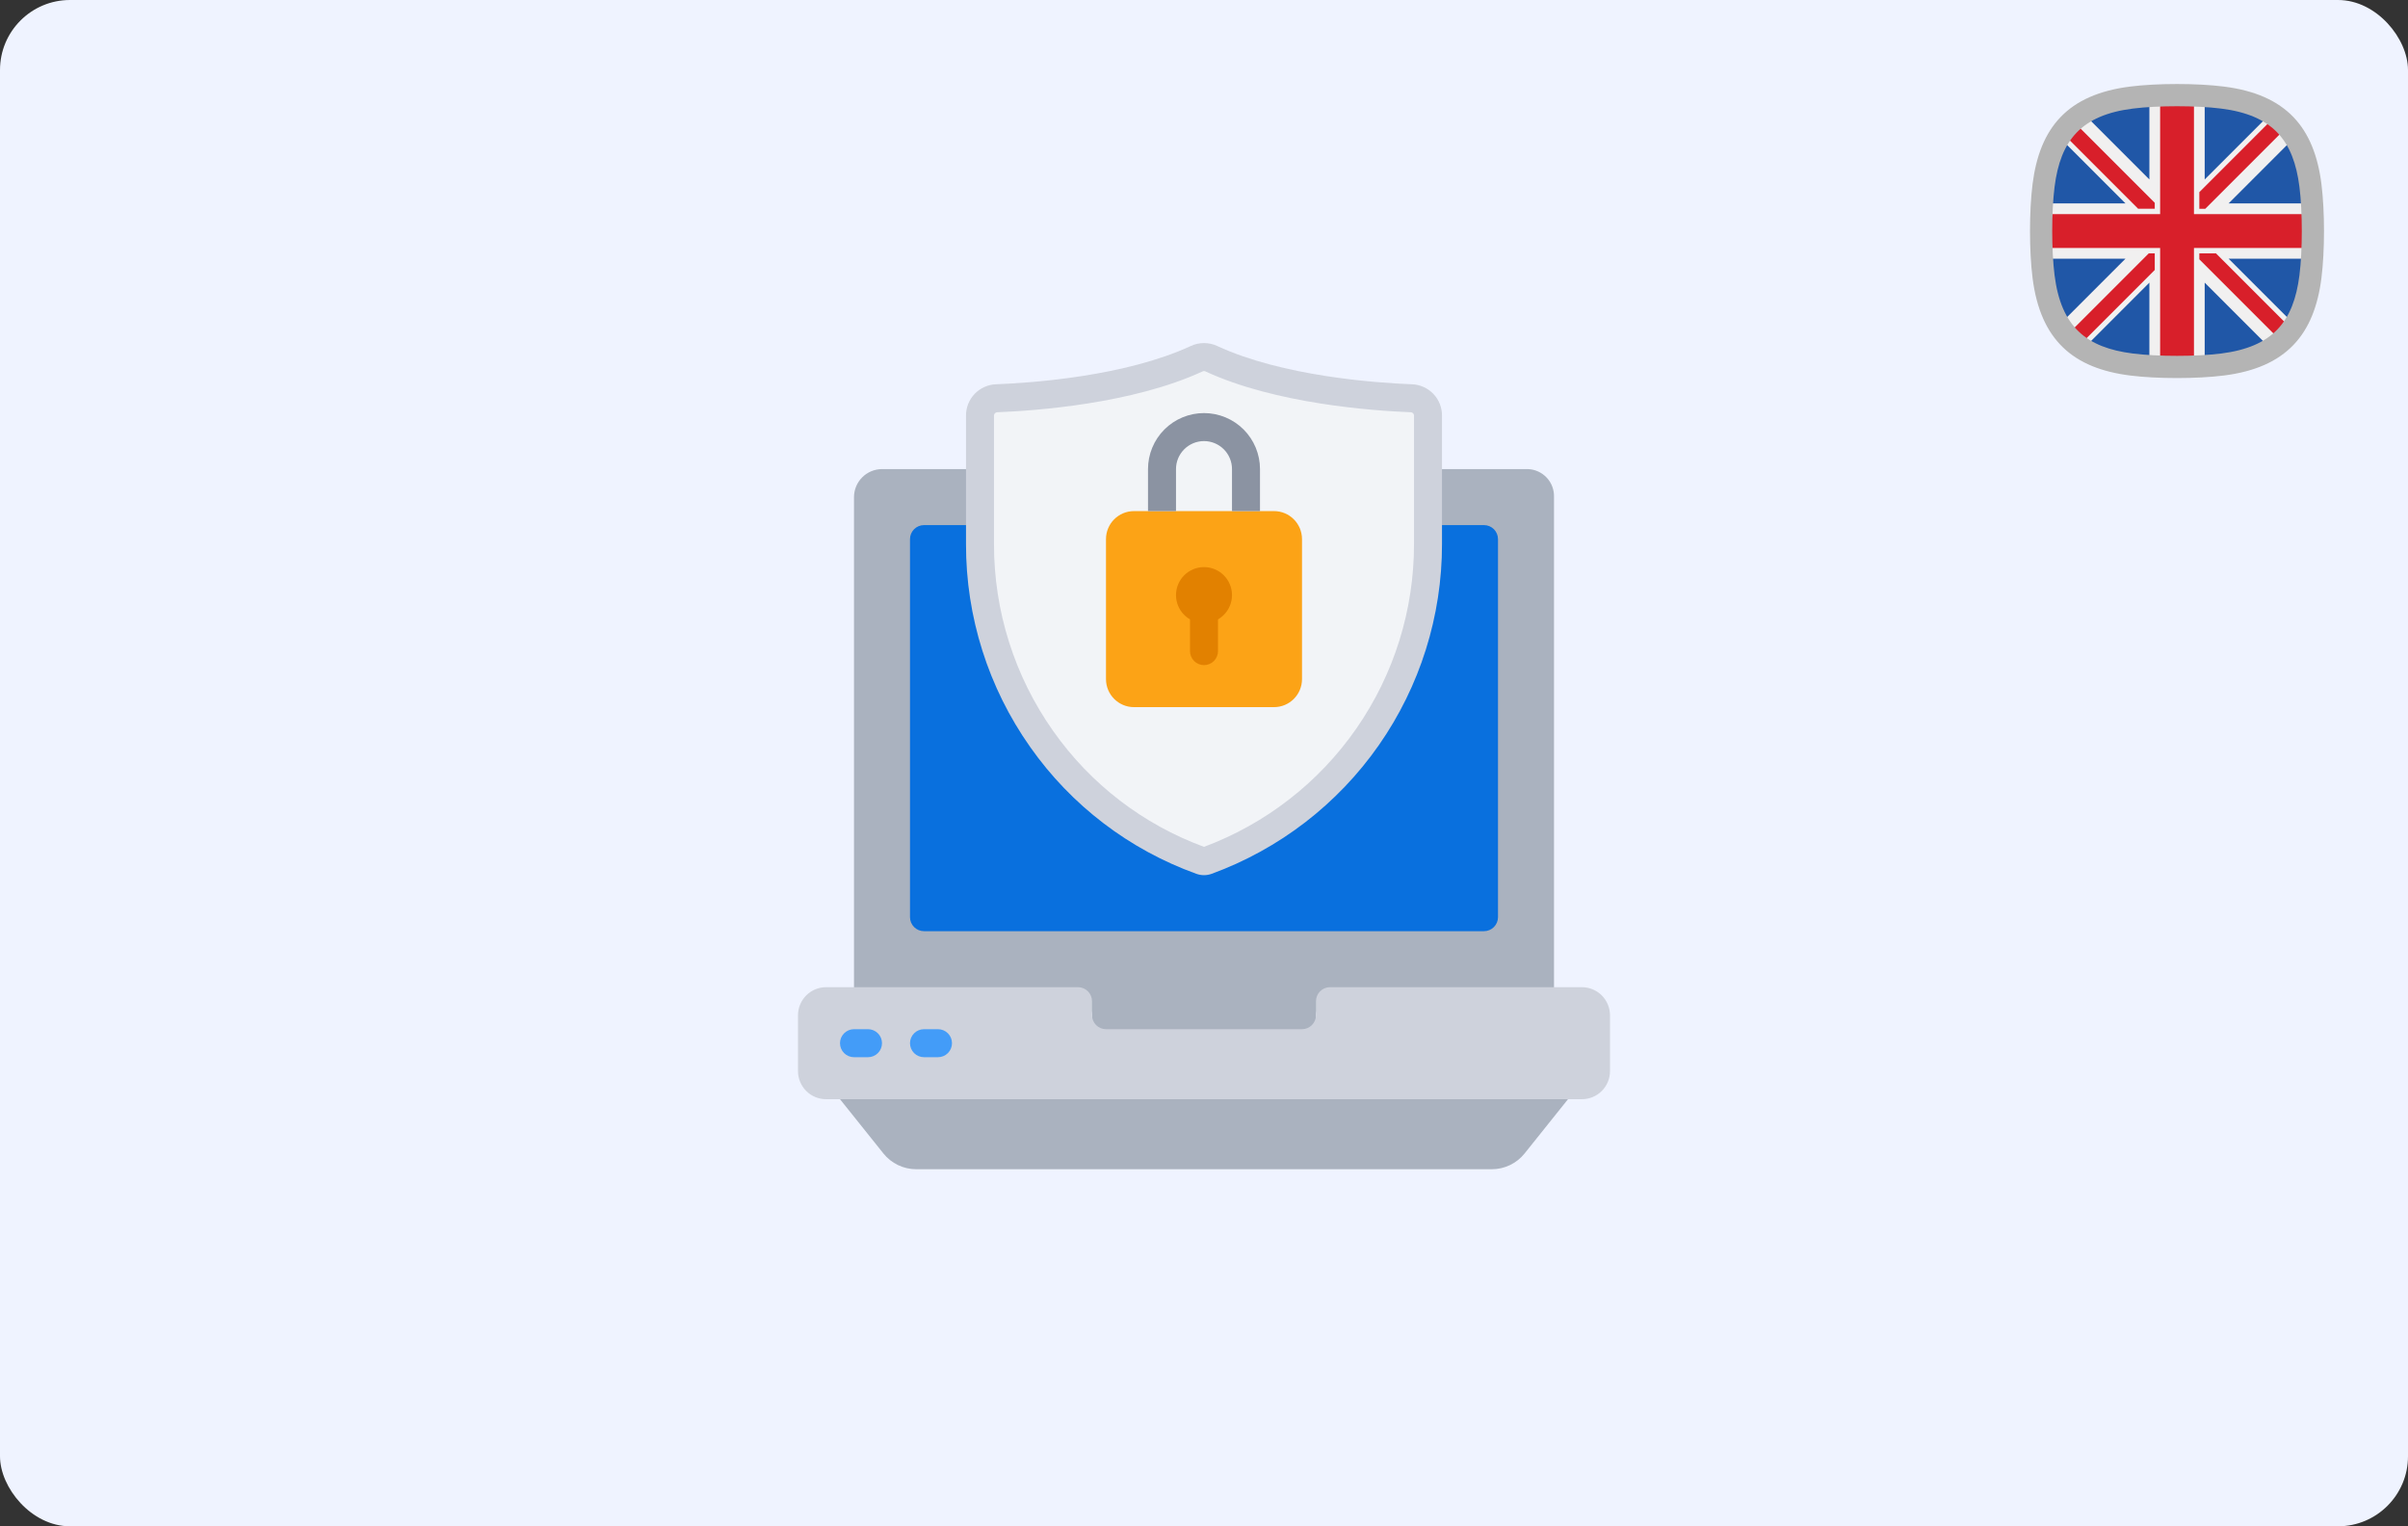
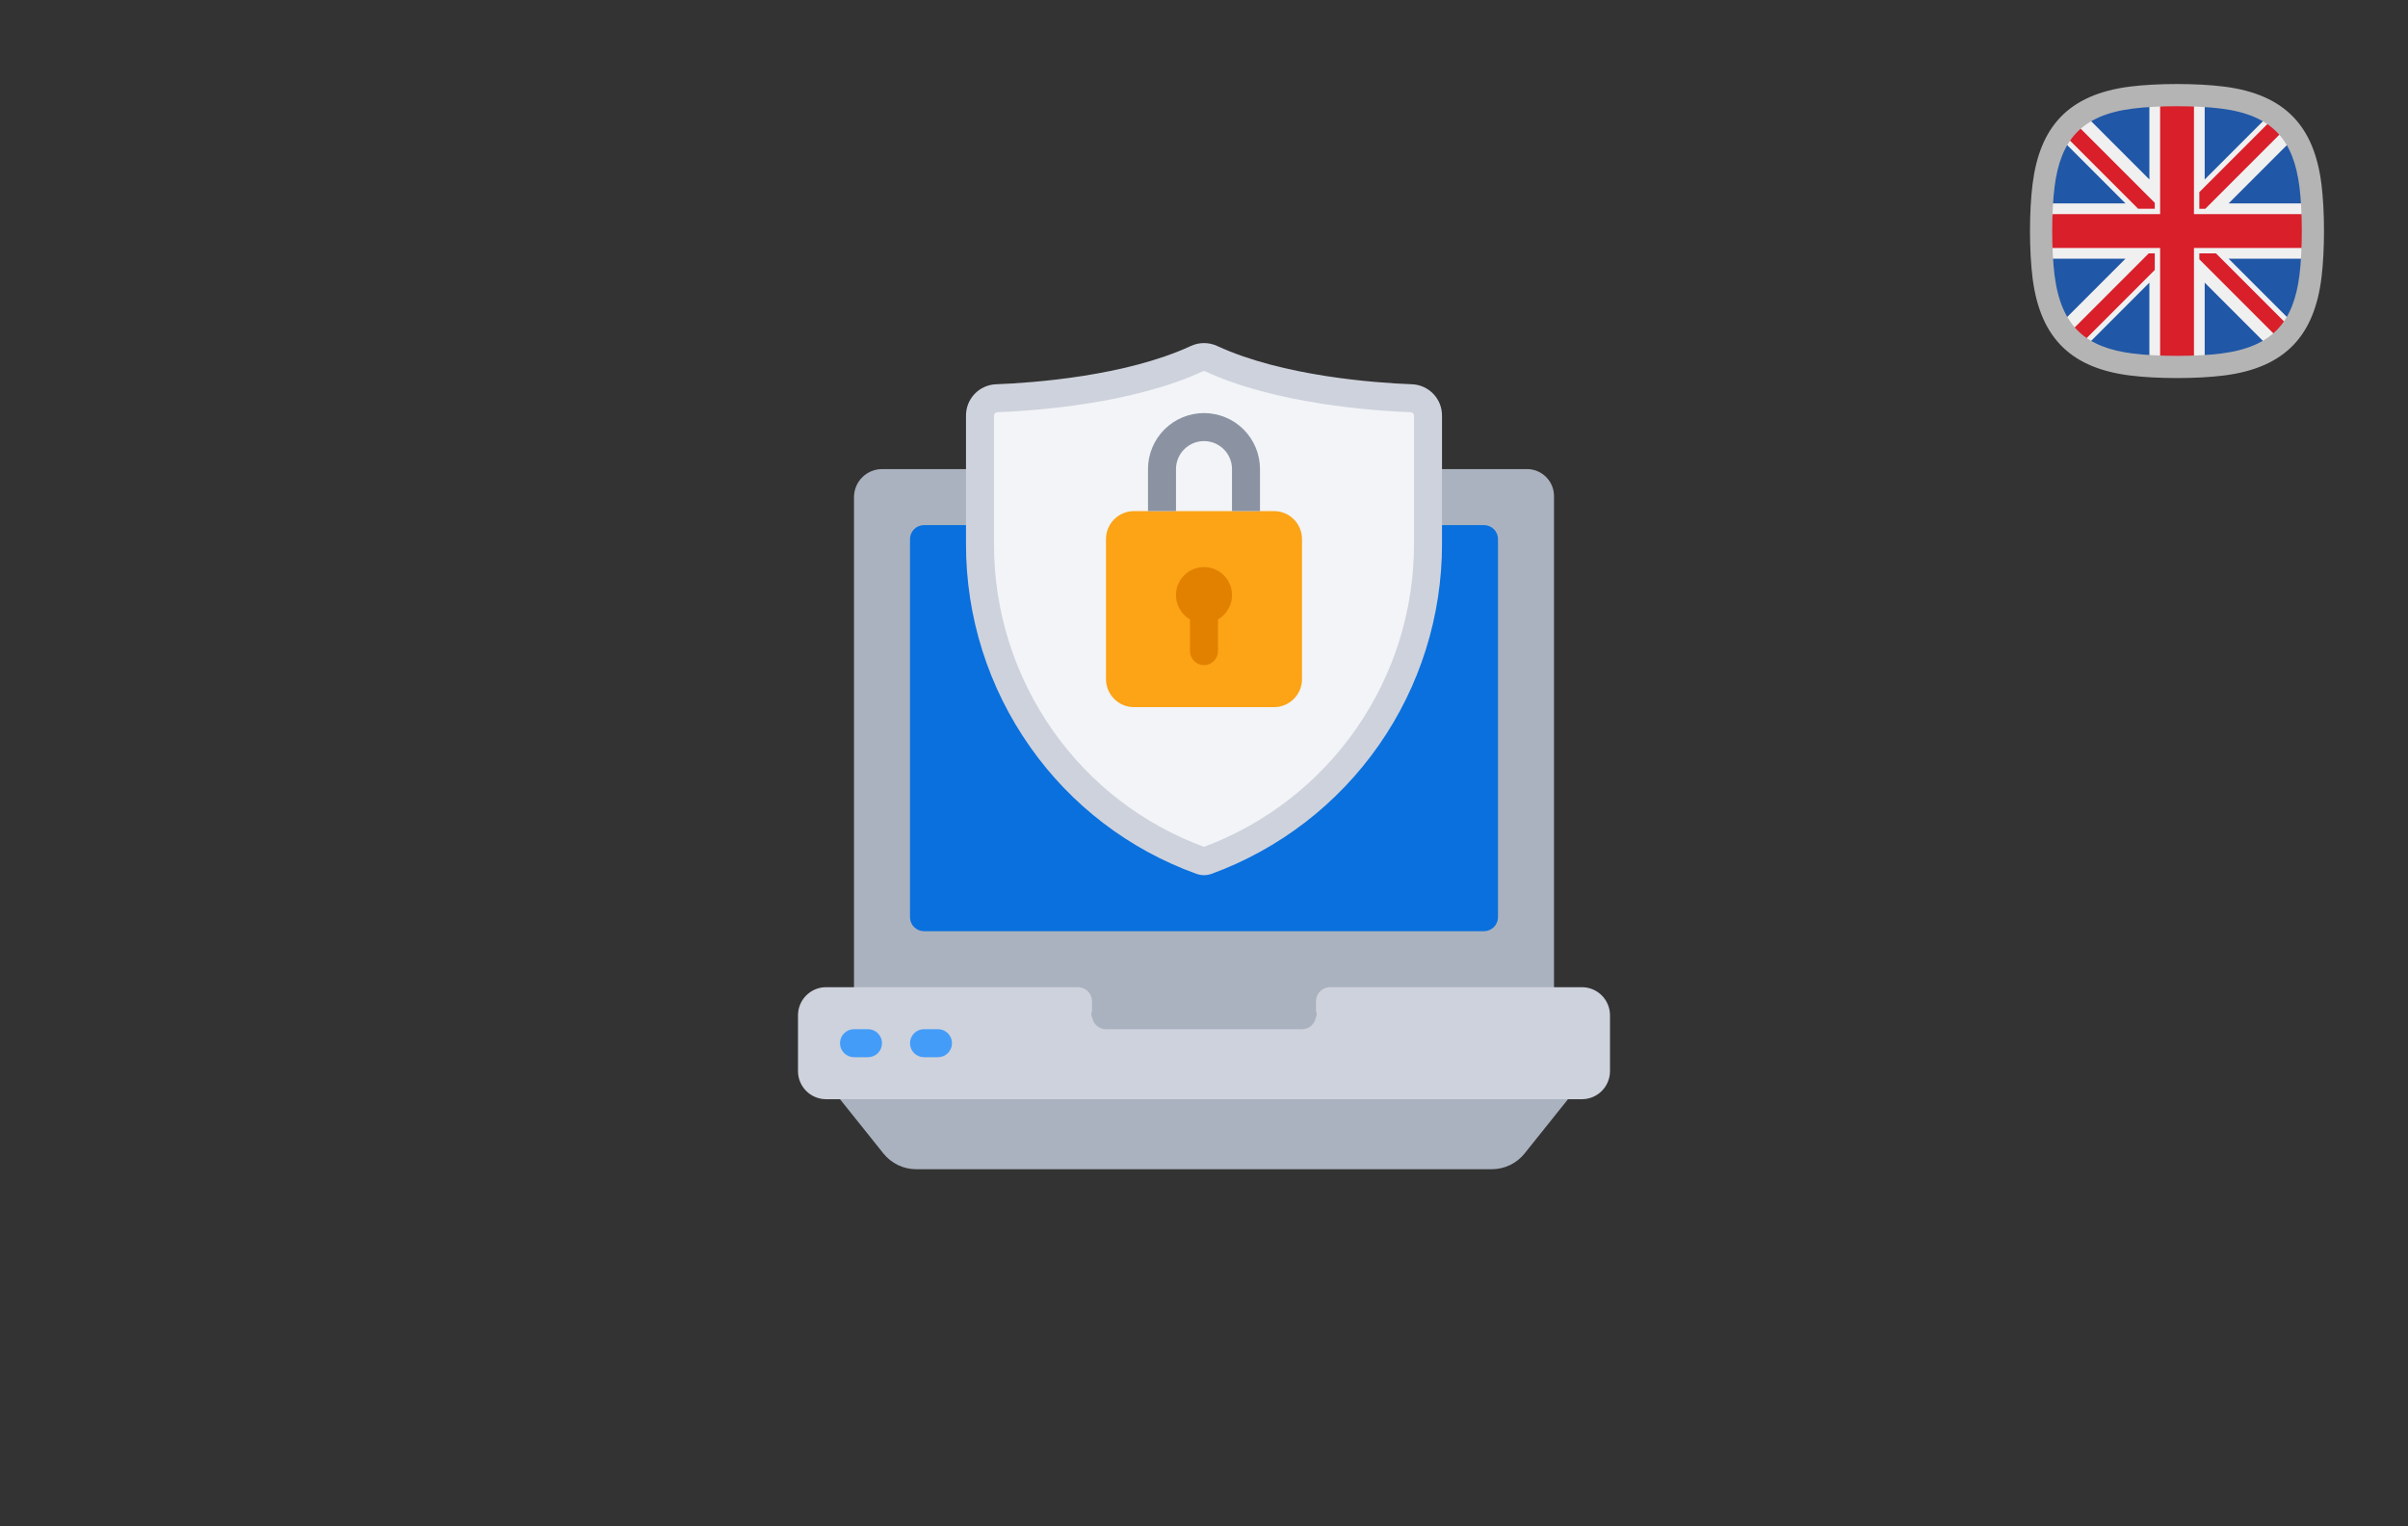
<svg xmlns="http://www.w3.org/2000/svg" width="344" height="218" viewBox="0 0 344 218" fill="none">
  <rect x="0" y="0" width="344" height="218" fill="#333333" stroke="none" />
-   <rect width="344" height="218" rx="10" fill="#EFF3FF" />
  <g clip-path="url(#clip0_3566_38)">
    <path fill-rule="evenodd" clip-rule="evenodd" d="M310.168 14.293C306.568 14.365 302.771 14.534 299.605 15.935C297.048 17.033 295.027 19.055 293.928 21.611C292.527 24.777 292.358 28.575 292.287 32.174C292.276 32.728 292.276 33.275 292.287 33.828C292.358 37.428 292.527 41.225 293.928 44.391C295.026 46.948 297.048 48.969 299.605 50.068C302.771 51.469 306.568 51.638 310.168 51.709C310.721 51.72 311.268 51.72 311.822 51.709C315.421 51.638 319.218 51.469 322.385 50.068C324.935 48.973 326.964 46.946 328.061 44.391C329.462 41.225 329.631 37.428 329.703 33.828C329.714 33.275 329.714 32.728 329.703 32.174C329.631 28.575 329.462 24.778 328.061 21.611C326.963 19.055 324.942 17.033 322.385 15.935C319.219 14.534 315.421 14.365 311.822 14.293C311.268 14.282 310.721 14.282 310.168 14.293Z" fill="#F1F0F0" />
    <path fill-rule="evenodd" clip-rule="evenodd" d="M307.546 14.379C307.497 14.381 307.448 14.384 307.399 14.386C307.448 14.384 307.496 14.381 307.546 14.379ZM307.056 14.406C304.456 14.563 301.876 14.935 299.616 15.935C299.091 16.16 298.587 16.425 298.11 16.726L298.134 16.711L307.056 25.634V14.406ZM294.732 20.104L294.717 20.128L303.639 29.05H292.411L292.405 29.149C292.559 26.515 292.927 23.899 293.94 21.611C294.166 21.085 294.431 20.581 294.732 20.104ZM292.392 29.393C292.389 29.442 292.387 29.491 292.384 29.54C292.387 29.491 292.389 29.443 292.392 29.393ZM292.361 35.972C292.363 36.021 292.366 36.07 292.368 36.119C292.366 36.069 292.363 36.021 292.361 35.972ZM292.384 36.462C292.387 36.51 292.389 36.56 292.392 36.609C292.389 36.559 292.387 36.51 292.384 36.462ZM292.405 36.853C292.559 39.486 292.927 42.103 293.94 44.39C294.166 44.916 294.43 45.419 294.731 45.897L294.716 45.873L303.638 36.95H292.411L292.405 36.853ZM298.109 49.276L298.133 49.291L307.055 40.368V51.597L307.154 51.603C304.52 51.449 301.904 51.08 299.616 50.068C299.091 49.841 298.587 49.576 298.109 49.276ZM307.399 51.615C307.448 51.618 307.497 51.62 307.546 51.623C307.496 51.621 307.448 51.619 307.399 51.615ZM314.858 51.602C317.492 51.448 320.108 51.079 322.396 50.067C322.912 49.845 323.408 49.585 323.878 49.29L314.956 40.368V51.597L314.858 51.602ZM327.295 45.873L318.374 36.951H329.602C329.445 39.552 329.073 42.132 328.073 44.391C327.85 44.908 327.59 45.403 327.295 45.873ZM329.621 36.609C329.624 36.56 329.626 36.51 329.629 36.462C329.626 36.51 329.624 36.559 329.621 36.609ZM329.629 29.54C329.626 29.491 329.624 29.442 329.621 29.393C329.624 29.443 329.626 29.491 329.629 29.54ZM329.601 29.05C329.444 26.45 329.072 23.87 328.072 21.61C327.85 21.093 327.59 20.598 327.295 20.128L318.374 29.05H329.601ZM323.879 16.712L314.956 25.634V14.406C317.557 14.563 320.138 14.935 322.396 15.935C322.913 16.157 323.409 16.417 323.879 16.712ZM314.804 14.396C314.757 14.394 314.71 14.392 314.663 14.389C314.71 14.392 314.757 14.394 314.804 14.396Z" fill="#2057A7" />
    <path fill-rule="evenodd" clip-rule="evenodd" d="M310.179 14.293C309.653 14.303 309.123 14.316 308.59 14.335V30.584H292.34C292.322 31.117 292.309 31.647 292.299 32.174C292.288 32.727 292.288 33.274 292.299 33.828C292.309 34.354 292.322 34.884 292.34 35.417H308.59V51.667C309.123 51.685 309.653 51.698 310.179 51.708C310.733 51.719 311.28 51.719 311.833 51.708C312.36 51.698 312.89 51.685 313.423 51.667V35.417H329.672C329.691 34.884 329.704 34.354 329.714 33.828C329.725 33.274 329.725 32.727 329.714 32.174C329.704 31.647 329.691 31.117 329.672 30.584H313.423V14.335C312.89 14.316 312.36 14.303 311.833 14.293C311.28 14.282 310.733 14.282 310.179 14.293Z" fill="#D81F2A" />
    <path fill-rule="evenodd" clip-rule="evenodd" d="M296.669 17.812L307.823 28.966V29.818H305.45L295.138 19.506C295.588 18.888 296.101 18.321 296.669 17.812ZM314.19 27.445L324.502 17.133C325.12 17.583 325.687 18.096 326.195 18.664L315.041 29.819H314.19V27.445ZM316.563 36.185L326.875 46.497C326.424 47.115 325.911 47.682 325.342 48.19L314.19 37.037V36.185H316.563ZM307.823 38.558L297.511 48.87C296.892 48.419 296.325 47.906 295.817 47.338L306.971 36.185H307.823V38.558H307.823Z" fill="#D81F2A" />
    <path fill-rule="evenodd" clip-rule="evenodd" d="M304.697 15.509C297.305 16.441 294.347 20.045 293.509 26.697C293.061 30.251 293.061 35.749 293.509 39.304C294.44 46.693 298.048 49.654 304.697 50.492C308.251 50.939 313.75 50.939 317.304 50.492C324.692 49.561 327.654 45.951 328.492 39.304C328.939 35.749 328.939 30.251 328.492 26.697C327.654 20.048 324.693 16.44 317.304 15.509C313.75 15.061 308.251 15.061 304.697 15.509ZM304.3 12.365C308.159 11.878 313.841 11.878 317.701 12.365C326.609 13.487 330.616 18.21 331.635 26.299C332.121 30.159 332.121 35.84 331.635 39.7C330.616 47.788 326.608 52.512 317.701 53.634C313.841 54.12 308.159 54.12 304.3 53.634C296.21 52.616 291.488 48.61 290.365 39.701C289.878 35.841 289.878 30.159 290.365 26.299C291.385 18.204 295.384 13.489 304.3 12.365Z" fill="#B4B4B4" />
  </g>
  <path d="M224 157L217.8 164.748C217.238 165.451 216.525 166.018 215.714 166.407C214.904 166.797 214.016 167 213.116 167H130.884C129.984 167 129.096 166.797 128.286 166.407C127.475 166.018 126.762 165.451 126.2 164.748L120 157V155H224V157Z" fill="#AAB2BF" />
  <path d="M204 67H218.3C219.32 67.043 220.281 67.488 220.974 68.237C221.668 68.987 222.036 69.98 222 71V143H190C189.47 143 188.961 143.211 188.586 143.586C188.211 143.961 188 144.47 188 145V147C188 147.53 187.789 148.039 187.414 148.414C187.039 148.789 186.53 149 186 149H158C157.47 149 156.961 148.789 156.586 148.414C156.211 148.039 156 147.53 156 147V145C156 144.47 155.789 143.961 155.414 143.586C155.039 143.211 154.53 143 154 143H122V71C122.003 69.94 122.426 68.924 123.175 68.175C123.925 67.426 124.94 67.003 126 67H204Z" fill="#AAB2BF" />
  <path d="M204 75H212C212.53 75 213.039 75.211 213.414 75.586C213.789 75.961 214 76.47 214 77V131C214 131.53 213.789 132.039 213.414 132.414C213.039 132.789 212.53 133 212 133H132C131.47 133 130.961 132.789 130.586 132.414C130.211 132.039 130 131.53 130 131V77C130 76.47 130.211 75.961 130.586 75.586C130.961 75.211 131.47 75 132 75H204Z" fill="#0970DE" />
  <path d="M201.64 56.882C202.278 56.911 202.881 57.185 203.321 57.649C203.761 58.112 204.004 58.727 204 59.366V77.706C204.025 87.575 201.007 97.211 195.358 105.303C189.708 113.395 181.703 119.549 172.43 122.926C172.152 123.024 171.848 123.024 171.57 122.926C162.384 119.603 154.44 113.54 148.812 105.556C143.072 97.404 139.994 87.676 140 77.706V59.366C139.996 58.727 140.239 58.112 140.679 57.649C141.119 57.185 141.722 56.911 142.36 56.882C147.76 56.682 161.28 55.706 170.96 51.232C171.288 51.079 171.645 51 172.006 51C172.368 51 172.725 51.079 173.052 51.232C182.72 55.706 196.242 56.674 201.64 56.882Z" fill="#F2F4F7" />
  <path d="M182 73H162C159.791 73 158 74.791 158 77V97C158 99.209 159.791 101 162 101H182C184.209 101 186 99.209 186 97V77C186 74.791 184.209 73 182 73Z" fill="#FCA316" />
  <path d="M172 89C174.209 89 176 87.209 176 85C176 82.791 174.209 81 172 81C169.791 81 168 82.791 168 85C168 87.209 169.791 89 172 89Z" fill="#E28100" />
  <path d="M230 145V153C229.997 154.06 229.574 155.075 228.825 155.825C228.075 156.574 227.06 156.997 226 157H118C116.94 156.997 115.925 156.574 115.175 155.825C114.426 155.075 114.003 154.06 114 153V145C114.003 143.94 114.426 142.925 115.175 142.175C115.925 141.426 116.94 141.003 118 141H154C154.53 141 155.039 141.211 155.414 141.586C155.789 141.961 156 142.47 156 143V145C156 145.53 156.211 146.039 156.586 146.414C156.961 146.789 157.47 147 158 147H186C186.53 147 187.039 146.789 187.414 146.414C187.789 146.039 188 145.53 188 145V143C188 142.47 188.211 141.961 188.586 141.586C188.961 141.211 189.47 141 190 141H226C227.06 141.003 228.075 141.426 228.825 142.175C229.574 142.925 229.997 143.94 230 145Z" fill="#CED2DC" />
  <path d="M124 151H122C121.47 151 120.961 150.789 120.586 150.414C120.211 150.039 120 149.53 120 149C120 148.47 120.211 147.961 120.586 147.586C120.961 147.211 121.47 147 122 147H124C124.53 147 125.039 147.211 125.414 147.586C125.789 147.961 126 148.47 126 149C126 149.53 125.789 150.039 125.414 150.414C125.039 150.789 124.53 151 124 151Z" fill="#439CF8" />
  <path d="M134 151H132C131.47 151 130.961 150.789 130.586 150.414C130.211 150.039 130 149.53 130 149C130 148.47 130.211 147.961 130.586 147.586C130.961 147.211 131.47 147 132 147H134C134.53 147 135.039 147.211 135.414 147.586C135.789 147.961 136 148.47 136 149C136 149.53 135.789 150.039 135.414 150.414C135.039 150.789 134.53 151 134 151Z" fill="#439CF8" />
  <path d="M172 94.999C171.47 94.999 170.961 94.788 170.586 94.413C170.211 94.038 170 93.53 170 92.999V87.117C170 86.587 170.211 86.078 170.586 85.703C170.961 85.328 171.47 85.117 172 85.117C172.53 85.117 173.039 85.328 173.414 85.703C173.789 86.078 174 86.587 174 87.117V92.999C174 93.53 173.789 94.038 173.414 94.413C173.039 94.788 172.53 94.999 172 94.999Z" fill="#E28100" />
  <path d="M164 73V67C164 64.878 164.843 62.843 166.343 61.343C167.843 59.843 169.878 59 172 59C174.122 59 176.157 59.843 177.657 61.343C179.157 62.843 180 64.878 180 67V73H176V67C176 65.939 175.579 64.922 174.828 64.172C174.078 63.421 173.061 63 172 63C170.939 63 169.922 63.421 169.172 64.172C168.421 64.922 168 65.939 168 67V73H164Z" fill="#8B93A2" />
  <path d="M172 125.001C171.622 124.999 171.247 124.932 170.892 124.801C161.316 121.351 153.036 115.034 147.18 106.709C141.189 98.227 137.981 88.093 138 77.709V59.367C137.993 58.21 138.436 57.096 139.235 56.259C140.035 55.423 141.128 54.93 142.284 54.885C147.536 54.685 160.762 53.741 170.116 49.419C170.707 49.144 171.351 49.002 172.002 49.002C172.654 49.002 173.297 49.144 173.888 49.419C183.238 53.741 196.464 54.683 201.716 54.885C202.872 54.929 203.966 55.422 204.765 56.259C205.565 57.095 206.008 58.21 206 59.367V77.709C206.009 87.984 202.858 98.013 196.974 106.437C191.09 114.861 182.758 121.272 173.108 124.801C172.753 124.932 172.378 124.999 172 125.001ZM172 53.001C171.931 53.002 171.863 53.018 171.8 53.047C161.788 57.675 147.93 58.669 142.438 58.881C142.316 58.89 142.203 58.945 142.121 59.036C142.04 59.126 141.996 59.245 142 59.367V77.709C141.982 87.267 144.934 96.594 150.448 104.401C155.78 111.983 163.299 117.759 172 120.955C180.817 117.67 188.417 111.766 193.78 104.035C199.143 96.304 202.011 87.118 202 77.709V59.367C202.004 59.245 201.961 59.127 201.88 59.036C201.798 58.946 201.685 58.89 201.564 58.881C196.072 58.669 182.216 57.681 172.208 53.049C172.143 53.018 172.072 53.001 172 53.001Z" fill="#CED2DC" />
  <defs>
    <clipPath id="clip0_3566_38">
      <rect width="42" height="42" fill="white" transform="translate(290 12)" />
    </clipPath>
  </defs>
</svg>